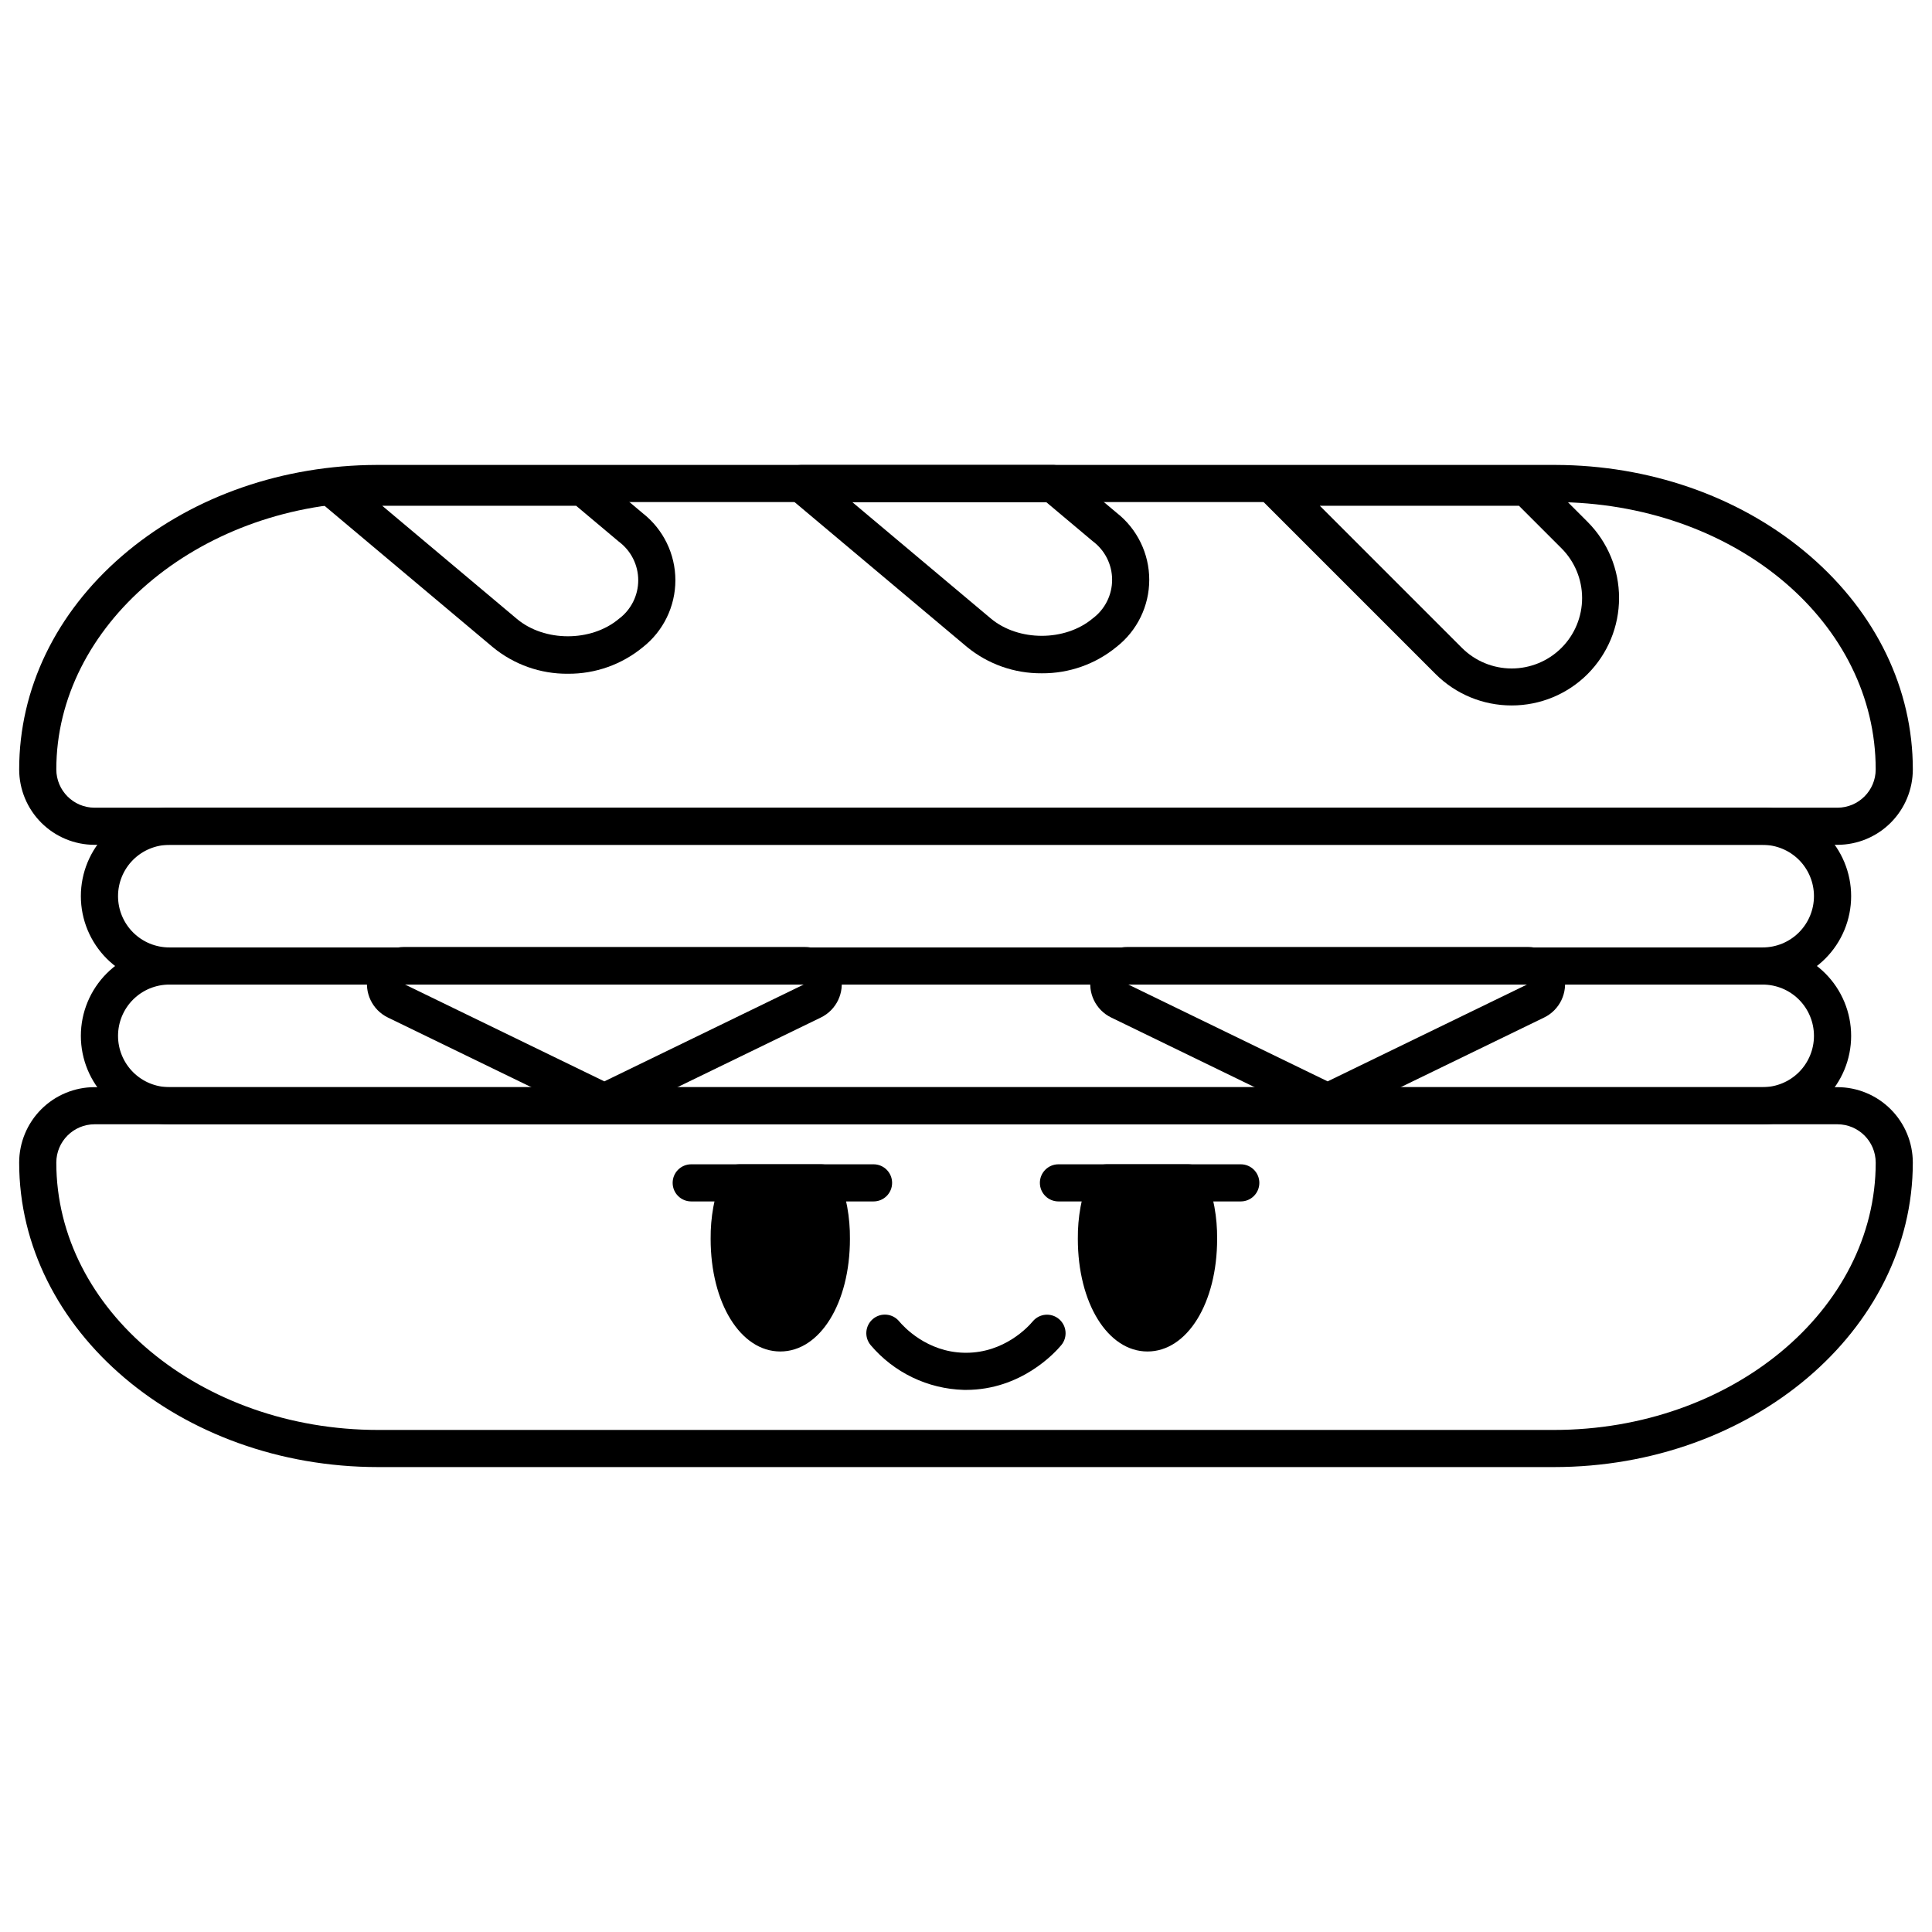
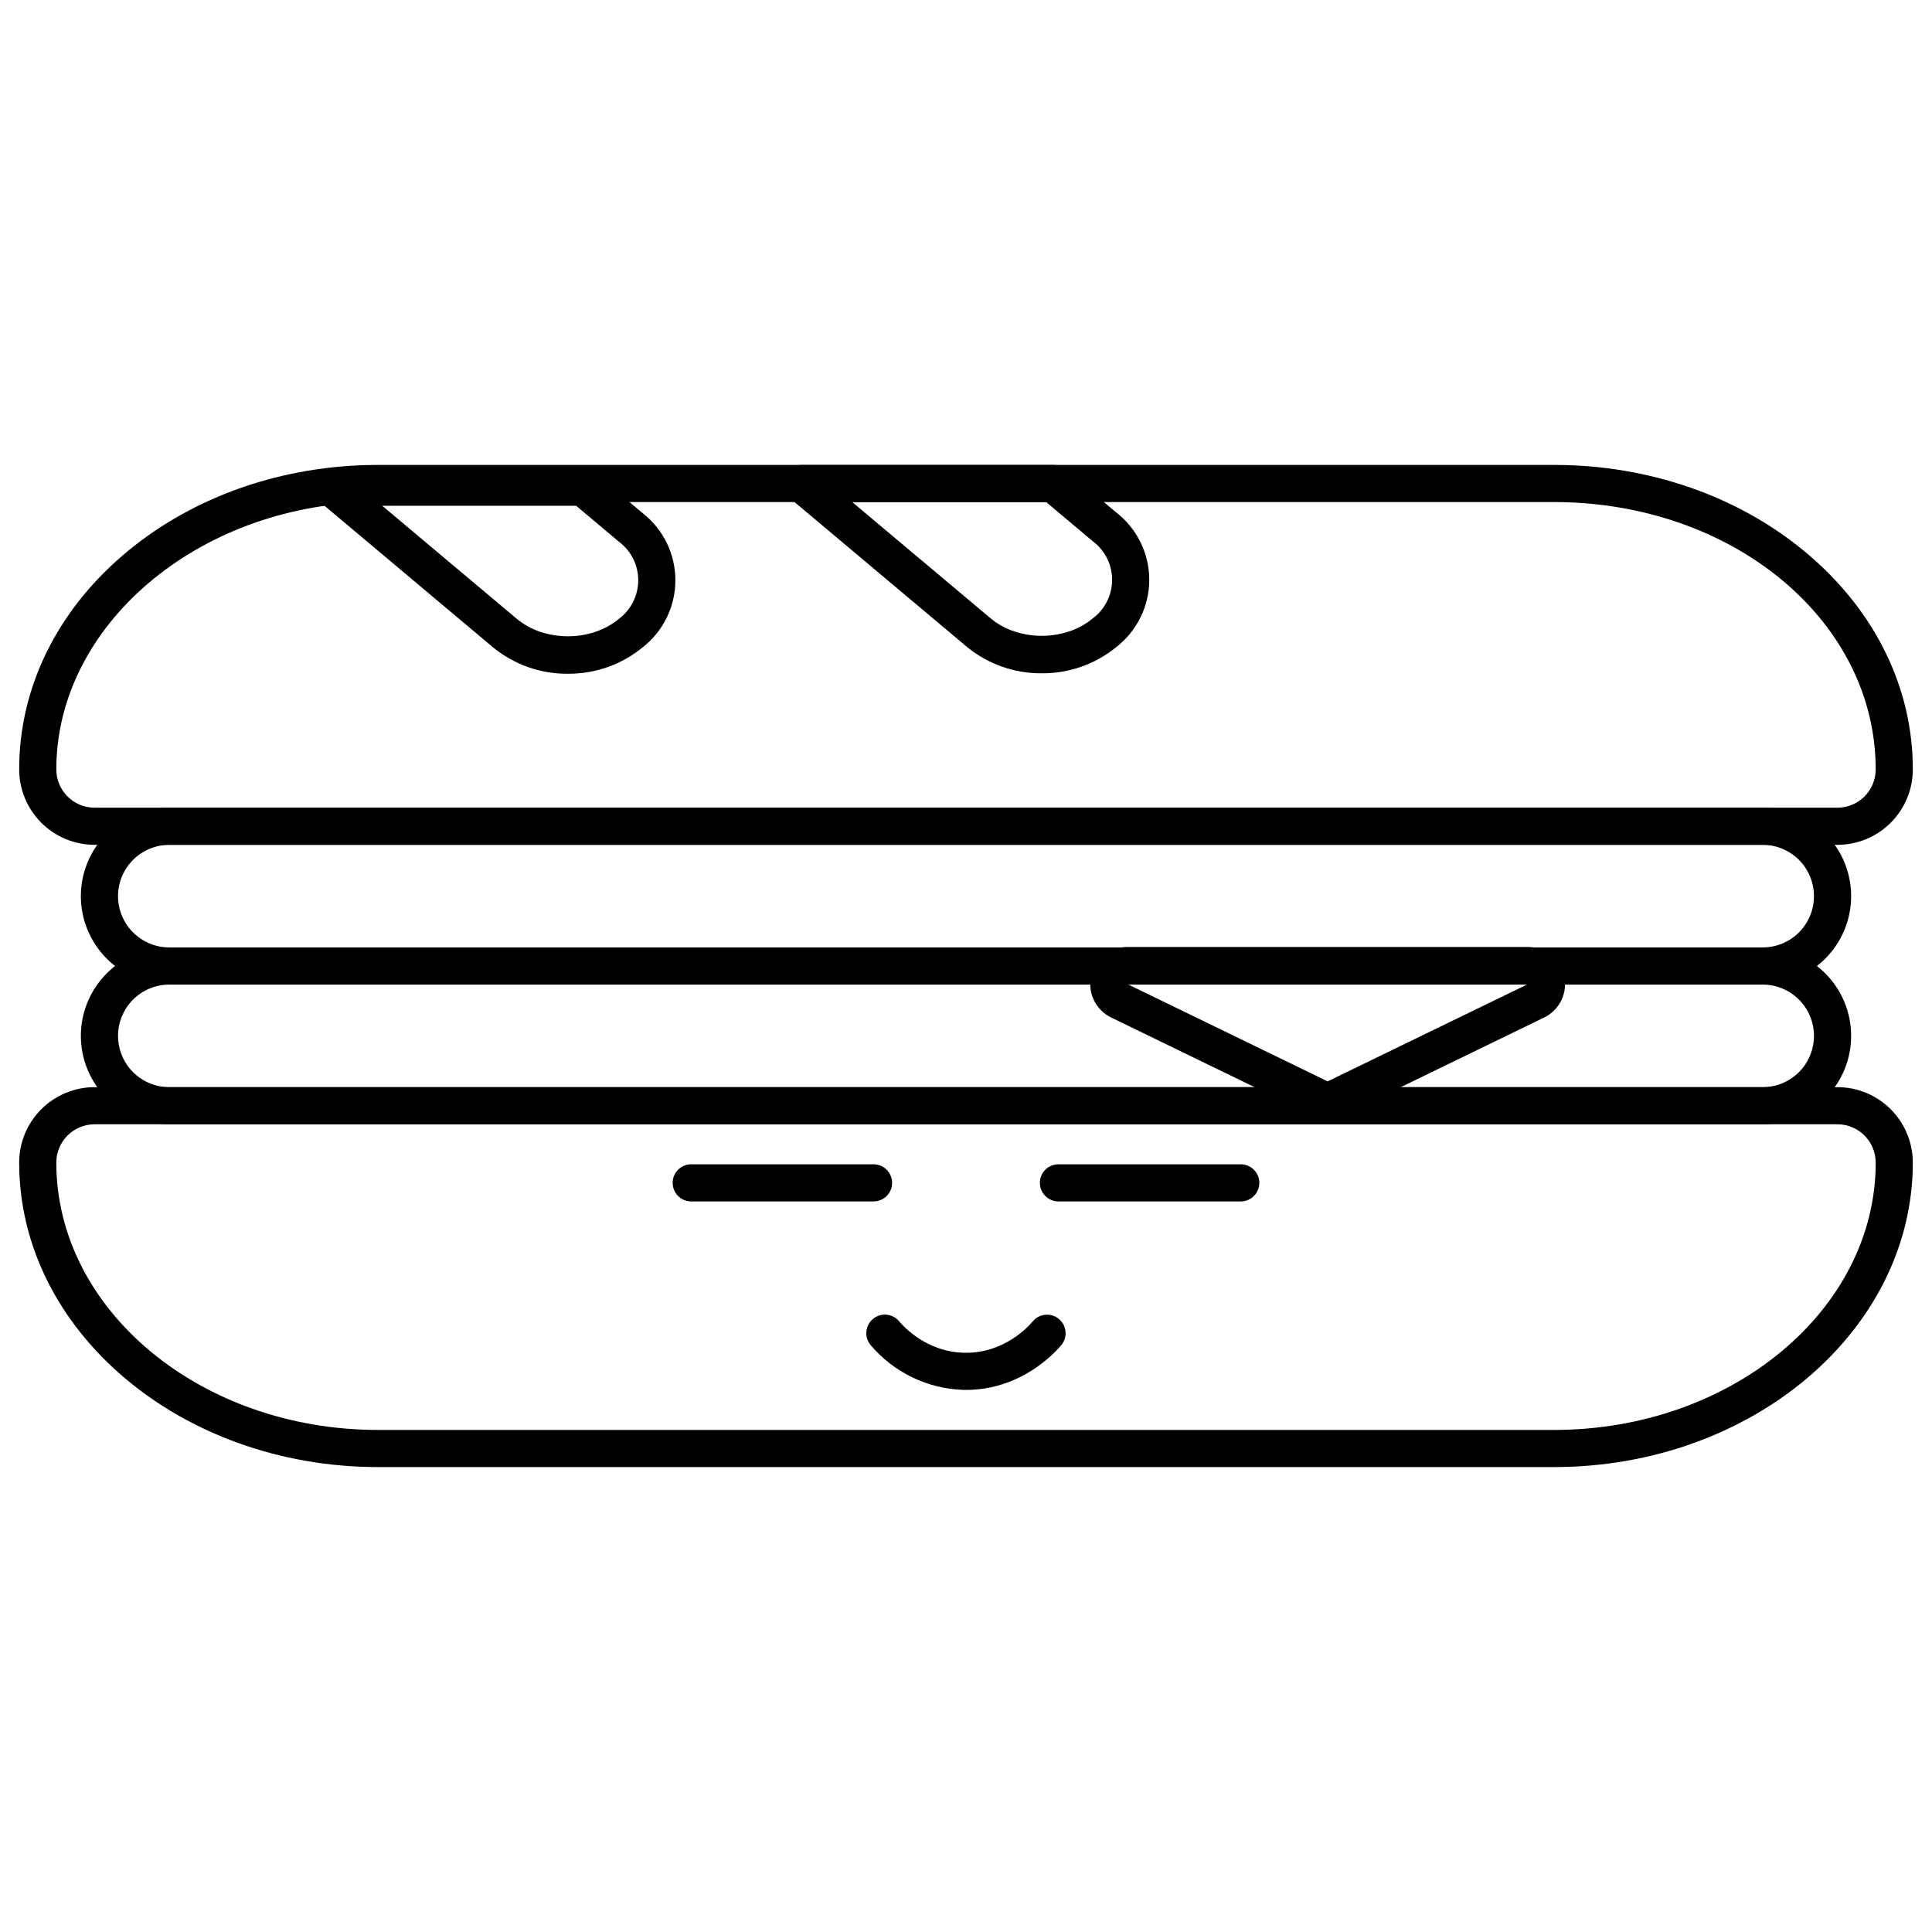
<svg xmlns="http://www.w3.org/2000/svg" fill="#000000" width="800px" height="800px" version="1.1" viewBox="144 144 512 512">
  <g>
    <path d="m555.8 532.79h-311.6c-52.449 0-95.121-36.199-95.121-80.695 0.004-5.301 2.113-10.383 5.859-14.129 3.75-3.746 8.828-5.856 14.129-5.859h461.86c5.301 0.004 10.383 2.113 14.129 5.859s5.856 8.828 5.859 14.129c0 44.496-42.668 80.695-95.117 80.695zm-386.73-90.844c-5.602 0.008-10.141 4.547-10.148 10.148 0 39.07 38.258 70.855 85.281 70.855h311.6c47.023 0 85.281-31.785 85.281-70.855h-0.004c-0.004-5.602-4.547-10.145-10.148-10.148z" />
    <path d="m611.09 441.95h-422.18c-6.223 0.012-12.195-2.453-16.602-6.848-4.402-4.394-6.879-10.363-6.879-16.586 0-6.223 2.477-12.191 6.879-16.586 4.406-4.398 10.379-6.859 16.602-6.848h422.18c6.223-0.012 12.195 2.449 16.602 6.848 4.406 4.394 6.879 10.363 6.879 16.586 0 6.223-2.473 12.191-6.879 16.586-4.406 4.394-10.379 6.859-16.602 6.848zm-422.18-37.027c-3.609-0.008-7.078 1.418-9.637 3.969-2.555 2.551-3.992 6.012-3.992 9.625 0 3.609 1.438 7.074 3.992 9.625 2.559 2.551 6.027 3.977 9.637 3.969h422.18c3.613 0.008 7.078-1.418 9.637-3.969 2.555-2.551 3.992-6.016 3.992-9.625 0-3.613-1.438-7.074-3.992-9.625-2.559-2.551-6.023-3.977-9.637-3.969z" />
-     <path d="m304.16 440.42c-1.488-0.004-2.957-0.344-4.297-0.992l-53.074-25.777c-4.125-2.004-6.32-6.59-5.293-11.059s5.004-7.633 9.59-7.633h106.15c4.586 0 8.562 3.164 9.59 7.633 1.027 4.469-1.168 9.055-5.289 11.059l-53.074 25.777h-0.004c-1.34 0.648-2.809 0.988-4.297 0.992zm2.148-5.418m-55.207-30.203 53.059 25.773 53.059-25.77z" />
    <path d="m495.84 440.42c-1.488-0.004-2.957-0.344-4.297-0.992l-53.074-25.777c-4.125-2.004-6.32-6.59-5.293-11.059s5.004-7.633 9.59-7.633h106.15c4.586 0 8.562 3.164 9.59 7.633s-1.168 9.055-5.293 11.059l-53.074 25.777c-1.34 0.648-2.809 0.988-4.297 0.992zm2.148-5.418m-55.207-30.203 53.059 25.773 53.059-25.77z" />
    <path d="m611.09 404.92h-422.18c-6.223 0.012-12.195-2.449-16.602-6.848-4.402-4.394-6.879-10.363-6.879-16.586s2.477-12.191 6.879-16.586c4.406-4.394 10.379-6.859 16.602-6.848h422.18c6.223-0.012 12.195 2.453 16.602 6.848 4.406 4.394 6.879 10.363 6.879 16.586s-2.473 12.191-6.879 16.586c-4.406 4.398-10.379 6.859-16.602 6.848zm-422.18-37.027c-3.609-0.008-7.078 1.422-9.637 3.969-2.555 2.551-3.992 6.016-3.992 9.625 0 3.613 1.438 7.074 3.992 9.625 2.559 2.551 6.027 3.981 9.637 3.969h422.18c3.613 0.012 7.078-1.418 9.637-3.969 2.555-2.551 3.992-6.012 3.992-9.625 0-3.609-1.438-7.074-3.992-9.625-2.559-2.547-6.023-3.977-9.637-3.969z" />
    <path d="m630.93 367.89h-461.86c-5.301-0.004-10.379-2.113-14.129-5.859-3.746-3.746-5.856-8.828-5.859-14.129 0-21.32 9.691-41.422 27.293-56.598 17.328-14.941 40.469-23.488 65.16-24.062 0.867-0.027 1.766-0.035 2.668-0.035h311.6c0.93 0 1.859 0.012 2.781 0.035 24.645 0.594 47.766 9.148 65.074 24.086 17.582 15.18 27.262 35.27 27.262 56.574-0.004 5.301-2.113 10.383-5.859 14.129s-8.828 5.856-14.129 5.859zm-386.73-90.844c-0.801 0-1.602 0.008-2.402 0.031-45.711 1.062-82.875 32.836-82.875 70.824 0.008 5.606 4.547 10.145 10.148 10.148h461.86c5.602-0.004 10.145-4.543 10.148-10.148 0-38.594-36.355-69.703-82.766-70.82-0.852-0.027-1.684-0.035-2.516-0.035z" />
    <path d="m294.49 322.55c-7.231 0.062-14.25-2.418-19.84-7.004l-45.984-38.629c-1.562-1.312-2.152-3.453-1.48-5.379 0.668-1.93 2.457-3.242 4.496-3.305 0.902-0.027 1.801-0.035 2.703-0.035h64.094v-0.004c1.156 0 2.277 0.41 3.164 1.156l12.68 10.652c5.465 4.277 8.66 10.828 8.66 17.77 0 6.941-3.195 13.496-8.66 17.773-5.586 4.586-12.605 7.066-19.832 7.004zm-49.195-44.516 35.684 29.977c7.324 6.144 19.695 6.148 27.016 0 3.238-2.406 5.144-6.203 5.144-10.238 0-4.035-1.91-7.832-5.148-10.238l-11.305-9.496z" />
-     <path d="m544.59 330.95c-7.555 0.012-14.809-2.984-20.152-8.328l-46.023-46.023v-0.004c-1.406-1.406-1.828-3.519-1.066-5.359 0.762-1.84 2.555-3.039 4.547-3.039h64.094c0.941 0 1.879 0.012 2.809 0.043l-0.004 0.004c1.246 0.043 2.426 0.559 3.309 1.438l12.637 12.637c5.336 5.352 8.328 12.598 8.328 20.152 0 7.555-2.992 14.801-8.328 20.148v0.004c-5.34 5.344-12.59 8.34-20.148 8.328zm-50.82-52.91 37.625 37.625v-0.004c3.496 3.512 8.246 5.488 13.203 5.492 4.953 0.004 9.707-1.961 13.211-5.465s5.469-8.258 5.465-13.215c-0.008-4.953-1.984-9.703-5.496-13.199l-11.234-11.234h-0.559z" />
    <path d="m420.07 322.43c-7.227 0.059-14.25-2.418-19.836-7.004l-47.051-39.527c-1.586-1.328-2.168-3.508-1.457-5.449 0.707-1.941 2.555-3.234 4.621-3.234h66.688c1.156 0 2.277 0.406 3.164 1.152l13.703 11.512c5.465 4.277 8.66 10.832 8.66 17.773 0 6.938-3.195 13.492-8.66 17.77-5.586 4.59-12.605 7.066-19.832 7.008zm-50.219-45.375 36.707 30.836c7.324 6.144 19.695 6.148 27.016 0 3.238-2.406 5.148-6.203 5.148-10.238 0-4.035-1.91-7.832-5.152-10.238l-12.328-10.359z" />
    <path d="m399.99 512.34c-0.195 0-0.387-0.004-0.582-0.004-9.531-0.27-18.504-4.582-24.668-11.859-0.844-1-1.254-2.297-1.141-3.602 0.117-1.305 0.746-2.512 1.754-3.352 1.004-0.836 2.305-1.242 3.609-1.117 1.305 0.121 2.504 0.758 3.336 1.77 1.133 1.359 7.285 8.141 17.285 8.32 0.137 0 0.273 0.004 0.406 0.004 10.238 0 16.531-6.922 17.703-8.324 1.738-2.086 4.844-2.367 6.93-0.629 2.086 1.742 2.367 4.844 0.629 6.93-1.668 2-10.641 11.863-25.262 11.863z" />
-     <path d="m361.65 452.55h-21.73c-2.008 0-3.812 1.219-4.562 3.078-2.059 5.32-3.09 10.988-3.031 16.695 0 17.008 7.934 29.832 18.457 29.832 10.523 0 18.457-12.824 18.457-29.832 0.059-5.707-0.969-11.375-3.031-16.695-0.75-1.859-2.555-3.078-4.559-3.078z" />
-     <path d="m463.52 455.63c-0.75-1.859-2.555-3.078-4.562-3.078h-21.73c-2.004 0-3.809 1.219-4.559 3.078-2.062 5.32-3.09 10.988-3.031 16.695 0 17.008 7.934 29.832 18.457 29.832 10.523 0 18.457-12.824 18.457-29.832 0.059-5.707-0.969-11.375-3.031-16.695z" />
    <path d="m375.5 462.39h-48.32c-2.719 0-4.922-2.199-4.922-4.918s2.203-4.922 4.922-4.922h48.32c2.715 0 4.918 2.203 4.918 4.922s-2.203 4.918-4.918 4.918z" />
    <path d="m472.82 462.39h-48.32c-2.719 0-4.922-2.199-4.922-4.918s2.203-4.922 4.922-4.922h48.32c2.715 0 4.918 2.203 4.918 4.922s-2.203 4.918-4.918 4.918z" />
  </g>
</svg>